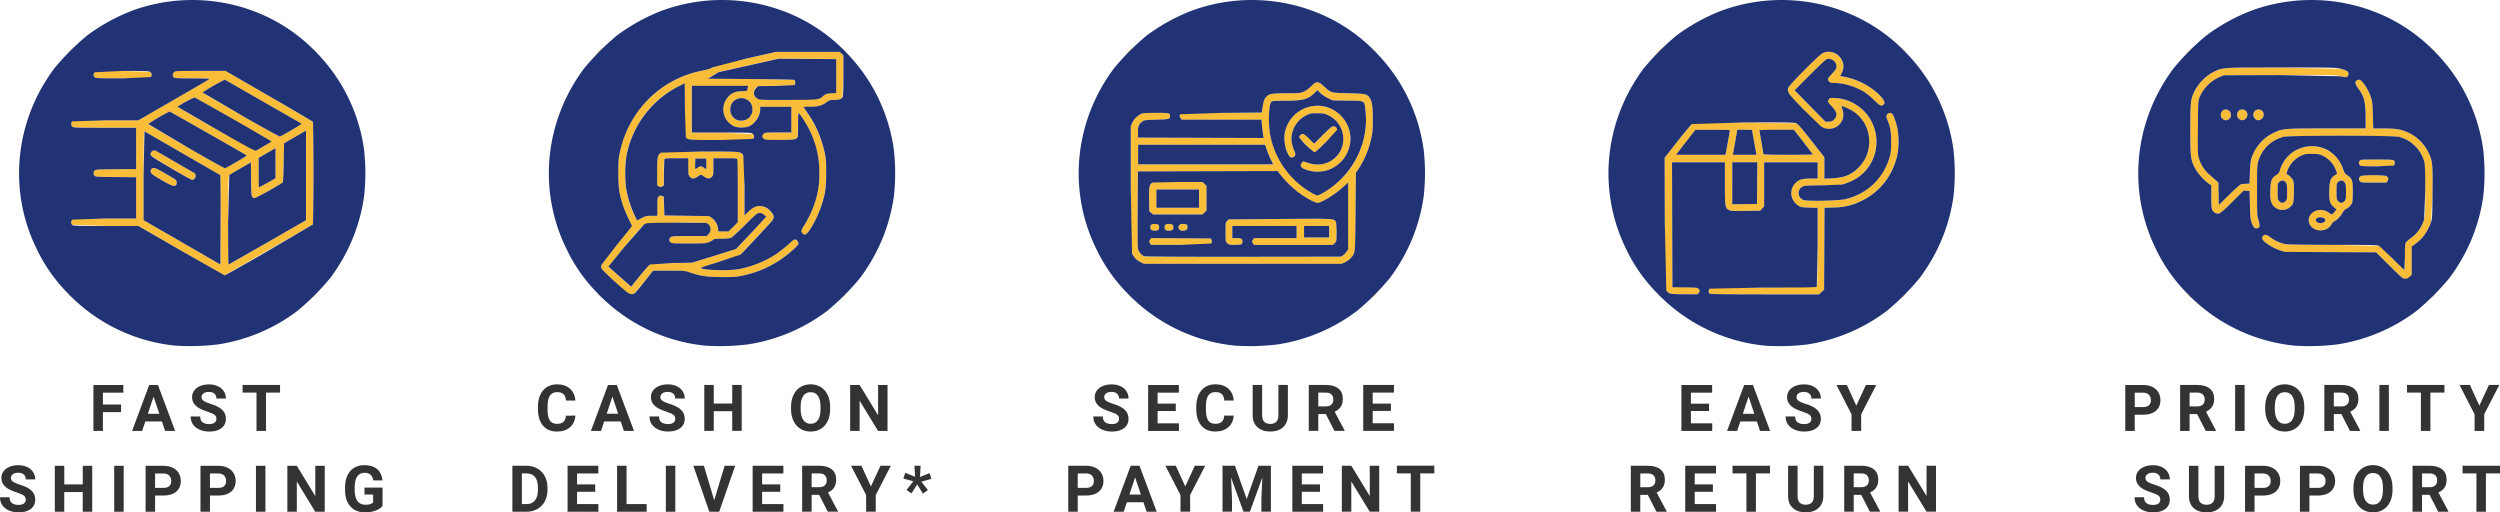
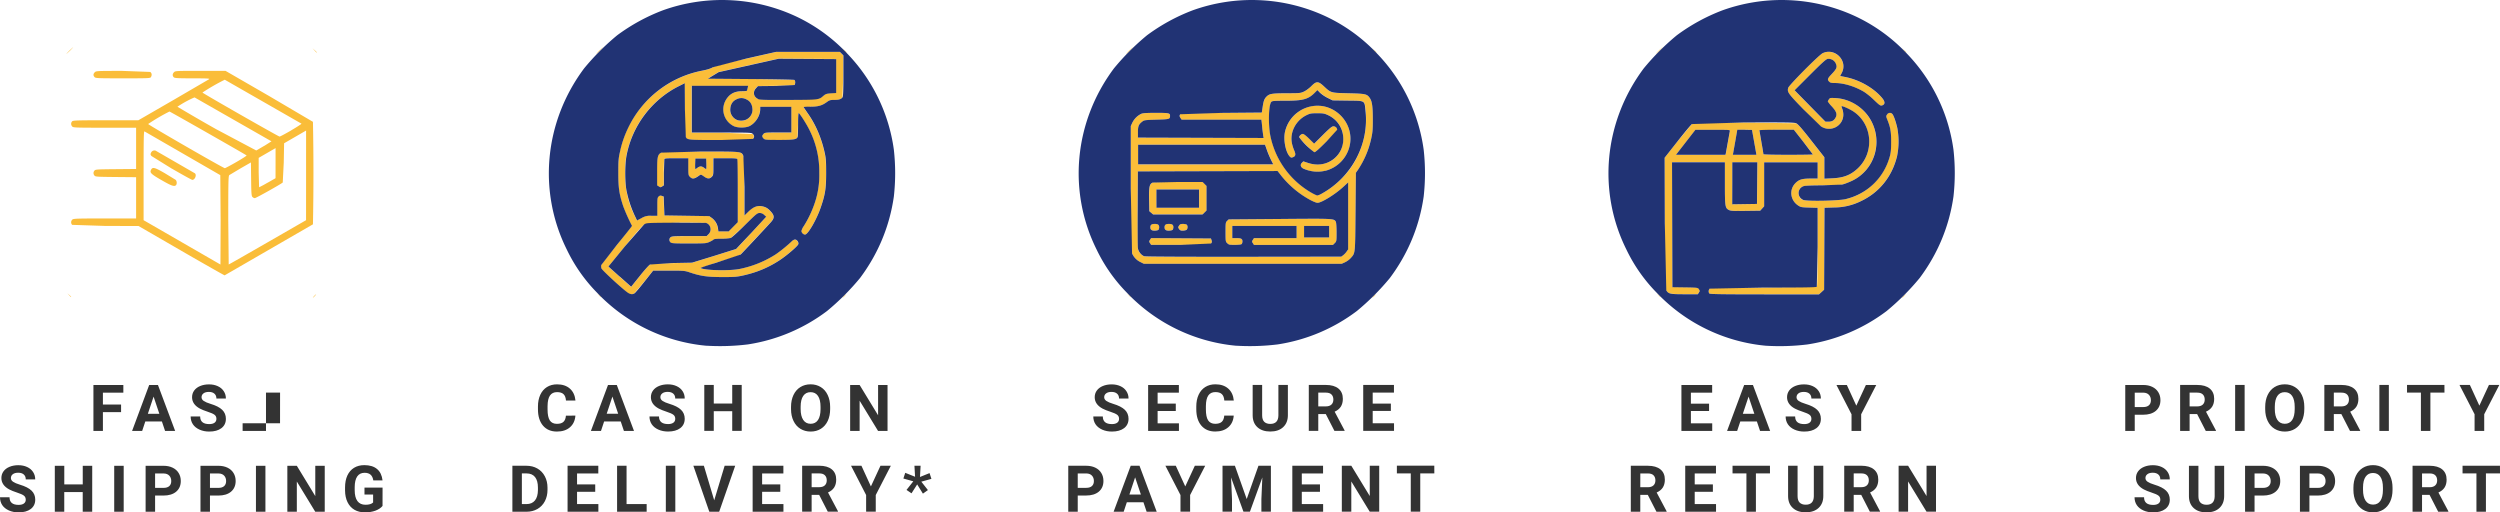
<svg xmlns="http://www.w3.org/2000/svg" width="300" height="61.485" viewBox="0 0 79.375 16.268">
  <path d="M9.975 9.398c.027-.029.056-.054.061-.054s-.012.024-.04.054-.056.054-.061.054.012-.024.04-.054zm-7.783-.027l-.052-.059.059.052c.055.049.069.066.052.066-.004 0-.031-.027-.059-.059zm3.559-1.413l-1.354-.783-1.036-.001-1.07-.035c-.045-.045-.043-.123.006-.167.035-.032.139-.036 1.032-.036h.992v-.655-.655l-.646-.006c-.611-.006-.648-.008-.677-.048-.039-.044-.039-.109 0-.153.029-.04.066-.042.677-.048l.646-.006v-.655-.655h-.996c-.938 0-.999-.003-1.032-.039-.045-.049-.045-.12-.002-.164.03-.03.157-.034 1.068-.034h1.034l1.103-.637 1.141-.665c.033-.024-.048-.029-.525-.029-.482-.001-.568-.006-.596-.035-.046-.046-.042-.108.009-.16.042-.042.072-.043.839-.043h.796l1.38.797 1.396.822a83.66 83.66 0 0 1 0 3.254L7.132 8.742c-.015-.001-.637-.354-1.382-.784zM6.993 5.56L4.588 4.172c-.025-.01-.029.214-.029 1.404v1.415l1.22.704 1.22.704.006-1.412-.011-1.428zm-1.853.166c-.338-.194-.387-.241-.349-.325.049-.107.109-.093.439.097l.344.21c.043.038.05.134.012.172-.052.052-.142.021-.446-.154zm.321-.368l-.653-.405c-.032-.042-.035-.061-.015-.098.012-.035.04-.062.076-.073s.074-.004.103.019l1.215.701c.065.052.003.21-.082.209-.017 0-.306-.159-.643-.354zm3.034 2.337l1.222-.704.001-1.423V4.145l-.349.202-.349.202-.011.612-.032.633c-.051.049-.85.497-.887.497-.022 0-.057-.017-.076-.039-.03-.033-.036-.113-.041-.567l-.006-.528-.325.186-.36.215c-.031.026-.035.17-.035 1.434l.014 1.405c.008 0 .564-.317 1.236-.704zm-.001-1.892l.254-.145.001-.478v-.478l-.268.155-.268.155v.467l.013.467a3.52 3.52 0 0 0 .268-.145zm-.985-.661c.185-.106.329-.199.32-.207-.033-.029-2.43-1.394-2.449-1.394a6.05 6.05 0 0 0-.676.396c.001.027 2.397 1.408 2.435 1.403.019-.003.185-.091.37-.198zm.891-.516l.219-.139-2.443-1.395a3.31 3.31 0 0 0-.543.297 55.91 55.91 0 0 0 1.23.713l1.273.676.263-.153zm.846-.488c.187-.109.334-.205.325-.212L7.136 2.531c-.244.121-.48.257-.708.407 0 .02 2.412 1.397 2.448 1.398.017.001.183-.088.371-.197zm-6.244-1.69c-.047-.052-.045-.102.008-.154.042-.042.072-.043.876-.043l.882.033c.052.036.061.095.026.161-.022.04-.054.042-.889.042-.812 0-.869-.003-.902-.039zm-.798-.842l.116-.107c.006 0-.037.049-.095.107l-.116.107c-.006 0 .037-.049.095-.107zm7.78-.005l-.063-.07.07.063c.065.059.08.077.063.077-.025-.021-.049-.044-.07-.07z" fill="#fabd39" />
-   <path d="M5.601 10.977A5.48 5.48 0 0 1 2.14 9.298a5.08 5.08 0 0 1-.965-1.374c-.924-1.856-.713-4.062.549-5.752a7.73 7.73 0 0 1 1.051-1.052A6.03 6.03 0 0 1 4.226.327a5.56 5.56 0 0 1 4.146.157c.641.288 1.219.7 1.701 1.211a5.46 5.46 0 0 1 1.486 3.06c.055.493.055.99 0 1.483-.134.942-.496 1.816-1.073 2.588a7.75 7.75 0 0 1-1.049 1.049 5.57 5.57 0 0 1-2.519 1.061 7.27 7.27 0 0 1-1.316.04zm2.94-3.031l1.396-.822a83.66 83.66 0 0 0 0-3.254c-.009-.014-.637-.384-1.396-.822l-1.38-.797h-.797c-.767 0-.798.001-.839.043-.052.052-.055.114-.009.16.029.029.114.034.596.035.476.001.557.005.525.029-.021.016-.534.315-1.141.665l-1.103.637H3.36l-1.068.034c-.044.044-.043.114.002.164.033.037.094.039 1.032.039h.996v.655.655l-.646.006c-.611.006-.648.008-.677.048-.039.044-.039.109 0 .153.029.04.066.042.677.048l.646.006v.655.655H3.33l-1.032.036c-.048.043-.051.122-.006.167.03.03.157.034 1.07.035h1.036l1.354.783 1.382.784c.015.001.649-.358 1.408-.796zm-2.763-.252l-1.22-.704V5.575l.029-1.404 2.405 1.388c.009.008.014.651.011 1.428l-.006 1.412zm-.192-1.815c.038-.038.031-.135-.012-.172-.02-.018-.176-.113-.344-.21-.33-.191-.391-.204-.439-.097-.038.084.012.131.349.325.304.175.394.206.446.154zm.588-.203c.045-.041.052-.143.012-.174l-1.215-.701c-.029-.023-.068-.03-.103-.019s-.064.038-.076.073c-.019.036-.017.056.015.098.042.055 1.242.758 1.296.759.017 0 .048-.015.07-.035zm1.071 1.317l.035-1.434c.019-.016.181-.113.36-.215l.325-.186.006.528c.005.453.011.533.041.567.019.021.054.039.076.039a9.42 9.42 0 0 0 .887-.497c.013-.012.026-.268.032-.633l.011-.612.349-.202.349-.202-.001 1.423-.001 1.423-1.222.704-1.236.704c-.008 0-.014-.632-.014-1.405zm.967-1.513v-.467l.268-.155.268-.155-.001.478v.478l-.254.145-.268.145c-.008 0-.013-.21-.013-.467zm-2.307-.831l-1.2-.712a6.08 6.08 0 0 1 .676-.396c.019 0 2.416 1.365 2.449 1.394.017.015-.636.398-.69.405-.019.003-.574-.308-1.234-.69zm.959-.547l-1.229-.712a3.31 3.31 0 0 1 .543-.297 110.55 110.55 0 0 1 2.443 1.395c.001.006-.098.069-.219.139l-.263.153c-.038.023-.185-.055-1.273-.676zm.773-.46l-1.208-.706c.228-.15.464-.285.708-.407l2.436 1.396c.019.017-.651.41-.696.41a37.06 37.06 0 0 1-1.239-.692zM4.794 2.446c.035-.066.026-.125-.026-.161-.042-.029-.162-.033-.882-.033l-.876.043c-.052.052-.055.102-.008.154.033.037.09.039.902.039l.889-.042z" fill="#213374" />
-   <path d="M77.26 9.398c.027-.029.056-.054.061-.054s-.012.024-.04.054-.056.054-.061.054.012-.024.04-.054zm-7.783-.027l-.052-.059.059.052c.055.049.069.066.052.066-.004 0-.031-.027-.059-.059zm6.388-.939l-.421-.418-1.451-.007L72.541 8l-.178-.059c-.214-.072-.499-.256-.529-.343-.016-.045-.012-.067.019-.101.059-.065.11-.054.251.052a1.17 1.17 0 0 0 .478.207c.059.011.727.02 1.501.02l1.453.031c.032.017.222.196.423.398l.382.367c.009 0 .017-.187.017-.414 0-.327.006-.424.031-.459a1.07 1.07 0 0 1 .167-.144c.201-.145.346-.354.412-.593.029-.098.035-.243.035-.914l-.029-.905a1.13 1.13 0 0 0-.799-.795c-.187-.049-3.484-.049-3.671-.001-.384.1-.678.378-.795.752-.045.145-.047.185-.047.947 0 .768.002.8.049.951.053.168.044.226-.038.252-.07.022-.124-.026-.175-.155-.043-.11-.05-.174-.061-.575l-.012-.451-.094-.007-.094-.007-.357.355c-.223.221-.38.36-.417.37-.086.021-.179-.026-.219-.108-.026-.056-.034-.148-.034-.427v-.356l-.093-.064a1.66 1.66 0 0 1-.419-.47c-.143-.268-.155-.371-.155-1.251s.008-.948.145-1.227a1.45 1.45 0 0 1 .586-.586c.302-.148.249-.144 2.162-.145l1.892.043c.195.05.258.097.237.18-.024.093-.08.106-.245.056-.143-.043-.182-.044-1.929-.038l-1.784.006-.14.059c-.272.115-.518.364-.627.634-.049.12-.05.142-.056.97l.037.99a1.13 1.13 0 0 0 .334.507l.202.175.078.068.007.359.007.359.326-.323c.185-.184.35-.329.38-.336s.102-.015.161-.018l.107-.006.013-.355c.01-.284.022-.379.059-.48a1.37 1.37 0 0 1 .67-.763c.307-.151.327-.153 1.715-.153h1.231v-.341c0-.492-.045-.677-.226-.916-.106-.141-.125-.231-.055-.268.024-.013.049-.02.076-.022.086 0 .29.302.369.547.051.155.058.217.067.587l.011.414h.336c.407.001.572.031.818.153.242.119.449.324.577.57.153.295.159.349.151 1.307l-.052.959c-.114.302-.261.508-.477.665l-.132.096v.448.448l-.063.063c-.047.047-.083.063-.143.063-.075 0-.105-.026-.501-.418zM73.53 7.293c-.217-.08-.298-.309-.169-.479s.396-.197.581-.057c.038.029.078.052.089.052s.051-.036.087-.079l.065-.079-.084-.072c-.128-.11-.157-.209-.148-.525.008-.309.04-.399.171-.485l.082-.054-.041-.108a.82.82 0 0 0-.442-.472c-.088-.04-.143-.049-.321-.049-.192 0-.23.006-.35.062a.87.87 0 0 0-.411.432c-.052.14-.054.161-.017.161.033 0 .149.118.184.187.038.074.032.66-.008.736-.055.106-.158.18-.277.198s-.239-.021-.324-.105c-.1-.1-.128-.23-.117-.534.011-.285.047-.377.182-.459a.23.23 0 0 0 .127-.174 1.07 1.07 0 0 1 1.009-.752 1.05 1.05 0 0 1 1 .749c.029.093.054.129.12.174.164.112.181.159.181.522 0 .239-.008.336-.031.381-.036.068-.141.164-.203.183-.023.007-.063.054-.088.104-.057.111-.18.241-.258.273-.032.013-.074.057-.093.097-.075.157-.315.24-.499.173zm.269-.249c.059-.059.024-.122-.077-.141-.146-.027-.254.07-.16.145.066.053.183.051.238-.004zm-1.235-.655c.05-.05.053-.066.053-.298 0-.215-.005-.252-.045-.302-.055-.07-.139-.074-.206-.01-.047.043-.05.063-.05.302s.003.258.053.308c.067.067.128.067.196 0zm1.87 0c.05-.05.053-.066.053-.298 0-.215-.005-.252-.045-.302-.055-.07-.139-.074-.206-.01-.047.043-.05.063-.05.302s.003.258.053.308c.067.067.128.067.196 0zm.494-.634c-.051-.056-.028-.146.044-.174a3.69 3.69 0 0 1 .784.001c.072.038.093.103.054.162l-.035.052h-.405c-.375 0-.407-.003-.443-.042zm.001-.508c-.039-.039-.043-.081-.012-.139.021-.04.05-.042.544-.042.557 0 .573.003.573.107s-.016.107-.562.107c-.435 0-.515-.005-.544-.034zm-4.362-1.472c-.114-.09-.046-.299.098-.299a.17.17 0 0 1 .168.172c0 .064-.013.093-.057.127a.21.21 0 0 1-.105.045.21.21 0 0 1-.105-.045zm.512-.008c-.109-.109-.035-.292.117-.29.162.002.221.214.085.309-.07.049-.141.043-.202-.019zm.516 0c-.109-.109-.035-.292.117-.29.16.002.222.199.094.3-.073.058-.147.054-.21-.01zM69.49 1.606l.116-.107c.006 0-.037.049-.095.107l-.116.107c-.006 0 .037-.049.095-.107zm7.78-.005l-.063-.07.07.063c.065.059.08.077.063.077-.025-.021-.049-.044-.07-.07z" fill="#fabd39" />
-   <path d="M72.886 10.977a5.48 5.48 0 0 1-3.461-1.679 5.08 5.08 0 0 1-.965-1.374c-.924-1.856-.713-4.062.549-5.752a7.73 7.73 0 0 1 1.051-1.052A6.03 6.03 0 0 1 71.51.327a5.56 5.56 0 0 1 4.146.157c.641.288 1.219.7 1.701 1.211a5.46 5.46 0 0 1 1.486 3.06c.055.493.055.99 0 1.483-.134.942-.496 1.816-1.073 2.588a7.75 7.75 0 0 1-1.049 1.049 5.57 5.57 0 0 1-2.519 1.061 7.27 7.27 0 0 1-1.316.04zm3.623-2.19l.063-.063v-.448-.448l.132-.096c.215-.157.364-.363.477-.665.042-.111.045-.171.052-.959.009-.958.003-1.011-.151-1.307-.127-.245-.335-.451-.577-.57-.247-.121-.412-.152-.818-.153h-.336l-.011-.414c-.01-.371-.017-.432-.067-.587-.079-.245-.283-.547-.369-.547-.027.002-.052.01-.076.022-.07.037-.051.127.055.268.18.239.226.424.226.916v.341h-1.23c-1.387.001-1.407.002-1.715.153s-.548.428-.67.763c-.036.101-.048.196-.059.48l-.013.355-.107.006a1.26 1.26 0 0 0-.161.018c-.031.007-.194.152-.38.336l-.326.323-.007-.359-.007-.359-.078-.068-.202-.175a1.13 1.13 0 0 1-.334-.507c-.041-.134-.043-.192-.037-.99.006-.829.008-.85.056-.97a1.22 1.22 0 0 1 .627-.634l.14-.059 1.784-.006 1.929.038c.164.05.221.037.245-.056.02-.082-.042-.13-.237-.18-.164-.042-.233-.043-1.892-.043-1.913.001-1.86-.003-2.162.145a1.45 1.45 0 0 0-.586.586c-.137.279-.144.346-.145 1.227s.012.983.155 1.251a1.66 1.66 0 0 0 .419.47l.093.064v.356c0 .279.007.371.034.427.039.083.133.129.219.108.037-.009.194-.148.417-.37l.357-.355.094.007.094.007.012.451c.011.401.017.465.061.575.051.13.105.178.175.155.082-.026.09-.084.038-.252-.047-.151-.049-.183-.049-.951 0-.761.002-.802.047-.947.118-.374.412-.652.795-.752.186-.049 3.484-.048 3.671.001a1.13 1.13 0 0 1 .799.795c.021.081.029.309.029.905l-.035.914c-.066.239-.211.448-.412.593a1.07 1.07 0 0 0-.167.144c-.024.035-.031.132-.031.459l-.017.414c-.009 0-.181-.165-.382-.367l-.423-.398c-.049-.026-.284-.031-1.453-.031-.774 0-1.442-.009-1.501-.02a1.17 1.17 0 0 1-.478-.207c-.141-.105-.192-.116-.251-.052-.031.035-.035.056-.019.101.03.086.316.271.529.343l.178.059 1.451.007 1.451.007.421.418c.396.393.426.418.501.418.06 0 .096-.016.143-.063zm-2.599-1.539a.39.39 0 0 0 .118-.128c.019-.04.061-.084.093-.097.078-.033.2-.162.258-.273.026-.05.065-.097.088-.104.063-.02.167-.115.203-.183.024-.045.031-.142.031-.381 0-.362-.017-.41-.181-.522-.066-.045-.091-.081-.12-.174a1.09 1.09 0 0 0-.518-.632 1.06 1.06 0 0 0-1.491.635.23.23 0 0 1-.127.174c-.136.082-.171.173-.182.459-.012.304.017.434.117.534.085.084.205.124.324.105s.221-.092.277-.198c.039-.076.045-.663.008-.736-.035-.068-.152-.187-.184-.187-.038 0-.036-.021.017-.161a.87.87 0 0 1 .411-.432c.121-.056.158-.063.35-.062.178 0 .233.008.321.049a.82.82 0 0 1 .442.472l.041.108-.082.054c-.131.087-.162.176-.171.485-.008.316.019.415.148.525l.084.072-.065.079c-.036.043-.075.079-.087.079a.27.27 0 0 1-.089-.052c-.185-.14-.452-.113-.581.057s-.048.4.169.479c.127.042.266.026.38-.044zm-.349-.201c-.058-.047-.046-.1.031-.135.07-.032.2-.006.228.046.054.102-.155.174-.26.089zm-1.193-.658c-.05-.05-.053-.066-.053-.308s.003-.258.05-.302c.068-.064.152-.06.206.01.039.05.045.086.045.302 0 .232-.003.248-.053.298-.067.067-.128.067-.196 0zm1.87 0c-.05-.05-.053-.066-.053-.308s.003-.258.05-.302c.068-.064.152-.06.206.01.039.05.045.086.045.302 0 .232-.003.248-.053.298-.067.067-.128.067-.196 0zm1.571-.644c.039-.059.017-.124-.054-.162a3.69 3.69 0 0 0-.784-.001c-.074.027-.095.117-.044.174.035.039.068.042.443.042h.405zm.199-.49c.014-.014.026-.051.026-.082 0-.105-.015-.107-.573-.107-.494 0-.523.002-.544.042-.031.058-.027.1.012.139.029.029.109.034.544.034l.536-.026zm-5.232-1.48c.043-.035.057-.063.057-.127a.17.17 0 0 0-.168-.172c-.144 0-.212.209-.098.299a.21.21 0 0 0 .105.045.21.21 0 0 0 .105-.045zm.504.01c.136-.095.077-.307-.085-.309-.152-.002-.226.182-.117.29.061.061.132.067.202.019zm.525-.008c.128-.101.066-.299-.094-.3-.152-.002-.226.182-.117.29.064.064.138.067.21.01z" fill="#213374" />
  <path d="M60.396 9.445c.021-.025.044-.049.07-.07l.07-.063-.063.07c-.059.065-.077.08-.077.063zm-7.74-.074l-.052-.059.059.052c.055.049.069.066.052.066-.004 0-.031-.027-.059-.059zM53 9.313c-.031-.017-.074-.058-.097-.091-.039-.058-.041-.14-.047-2.136l-.006-2.076.403-.512.464-.557c.06-.044.081-.045 1.649-.051l1.661.025c.055.023.174.159.484.554l.411.524v.341.341l.253-.012c.36-.017.58-.102.805-.313.54-.504.473-1.401-.134-1.807-.12-.08-.36-.187-.378-.168-.004.004.006.043.024.086.021.058.031.119.032.181-.002.364-.407.575-.712.371-.051-.035-.304-.28-.561-.546-.484-.5-.512-.54-.479-.673.02-.083.982-1.05 1.097-1.104.393-.183.807.247.605.628l-.051.096.185.038c.441.091.896.354 1.152.667.091.111.093.194.006.226-.063.024-.082.012-.286-.185-.096-.092-.228-.2-.294-.239-.295-.176-.644-.283-.928-.283-.112 0-.15-.009-.183-.043-.065-.065-.054-.099.072-.233.174-.184.191-.231.13-.359a.25.25 0 0 0-.253-.13c-.052.01-.18.125-.558.504l-.49.491.49.499.49.499.097-.001c.112-.001.179-.04.227-.134.054-.104.024-.189-.121-.35-.07-.078-.128-.149-.128-.158s.016-.039.035-.067c.034-.048.045-.05.221-.04a1.34 1.34 0 0 1 .873.394c.681.667.497 1.821-.357 2.23a1.81 1.81 0 0 1-.32.121c-.065.013-.341.024-.634.025-.557.001-.634.013-.704.107a.26.26 0 0 0-.006.268c.072.111.138.12.74.109.586-.011.729-.03.996-.135.529-.207.956-.684 1.117-1.247.04-.141.049-.224.049-.482.001-.325-.022-.459-.12-.704-.042-.106-.043-.116-.01-.167.042-.063.12-.071.168-.016s.111.24.158.446c.056.248.052.65-.009.899-.158.644-.563 1.146-1.146 1.422-.268.132-.563.201-.862.201l-.295.01-.006 1.3-.006 1.3-.081.074-.081.074h-1.725c-1.314 0-1.732-.006-1.752-.026-.036-.036-.032-.115.008-.155.03-.03.214-.034 1.704-.034l1.697-.026c.019-.019.026-.33.026-1.266v-1.24l-.265-.008c-.247-.007-.271-.012-.355-.067-.252-.167-.291-.504-.083-.712.114-.114.211-.143.485-.143h.218v-.258-.258h-.848-.849v.698.698l-.063.07-.063.07-.463.006c-.393.006-.473.001-.53-.028-.121-.063-.128-.109-.128-.848v-.671h-.839-.839l.006 1.983.006 1.983.403.006c.402.006.403.006.438.059s.032.058-.001.107l-.035.054h-.424c-.324-.001-.437-.008-.48-.031zm2.792-3.498l.006-.661h-.398H55v.667.667l.393-.006.393-.006zm-.995-.947l.065-.36.063-.349c.008-.035-.029-.038-.543-.036h-.552l-.268.345-.308.397-.04.052h.786.786zm.9-.344l-.071-.398a2.54 2.54 0 0 0-.234-.005h-.233l-.059.338-.071.398-.012.06h.375.375zm1.862.38a9.1 9.1 0 0 0-.302-.398l-.302-.385h-.547l-.547.016c0 .009.029.18.065.381l.064.382c0 .009.353.017.784.017l.784-.012zm-4.89-3.299l.116-.107c.006 0-.037.049-.095.107l-.116.107c-.006 0 .037-.049.095-.107zm7.78-.005l-.063-.07.07.063c.065.059.08.077.063.077-.025-.021-.049-.044-.07-.07z" fill="#f9bd39" />
  <path d="M56.065 10.977a5.48 5.48 0 0 1-3.461-1.679 5.08 5.08 0 0 1-.965-1.374c-.924-1.856-.713-4.062.549-5.752a7.73 7.73 0 0 1 1.051-1.052 6.03 6.03 0 0 1 1.451-.793 5.56 5.56 0 0 1 4.146.157c.641.288 1.219.7 1.701 1.211a5.46 5.46 0 0 1 1.486 3.06c.055.493.055.99 0 1.483-.134.942-.496 1.816-1.073 2.588A7.75 7.75 0 0 1 59.9 9.876a5.57 5.57 0 0 1-2.519 1.061 7.27 7.27 0 0 1-1.316.04zm-2.126-1.686c.033-.05.033-.058.001-.107s-.036-.053-.438-.059l-.403-.006-.006-1.983-.006-1.983h.839.839v.667c0 .738.007.785.128.848.058.029.137.034.53.028l.463-.006.063-.07.063-.07v-.699-.698h.849.849v.258.258h-.218c-.274 0-.37.029-.485.143-.208.208-.168.545.083.712.084.055.107.06.355.067l.265.008v1.24l-.026 1.266c-.02.02-.426.026-1.697.026l-1.704.034c-.04.04-.044.119-.008.155.02.02.438.026 1.752.026h1.727l.081-.074.081-.074.006-1.3.006-1.3.295-.01c.299 0 .594-.068.862-.201.583-.275.988-.778 1.146-1.422a2.34 2.34 0 0 0 .009-.899c-.047-.206-.113-.394-.158-.446s-.127-.047-.168.016c-.033.051-.033.061.01.167.098.245.121.378.12.704-.001.258-.009.341-.049.482-.192.673-.722 1.176-1.406 1.335-.226.052-1.223.071-1.334.024-.203-.085-.198-.366.008-.437.047-.016.256-.026.589-.026l.634-.025c.065-.013.209-.068.32-.121.724-.347.99-1.248.577-1.95-.228-.387-.65-.648-1.094-.674-.176-.01-.187-.008-.221.04-.019.028-.035.058-.035.067a1.05 1.05 0 0 0 .128.158c.145.16.175.245.121.35-.049.093-.115.133-.227.134h-.097l-.49-.499-.49-.499.49-.491c.378-.378.506-.494.558-.504a.25.25 0 0 1 .253.13c.061.128.044.175-.13.359-.126.134-.137.168-.072.233.035.035.072.043.183.043.283 0 .634.107.928.283a2.18 2.18 0 0 1 .294.239c.205.197.224.209.286.185.087-.033.085-.116-.006-.226-.256-.313-.711-.576-1.152-.667l-.185-.038.051-.096c.203-.382-.212-.812-.605-.628-.116.054-1.077 1.022-1.097 1.104-.033.134-.004.174.479.673l.561.546c.306.204.71-.007.712-.371-.001-.062-.011-.123-.032-.181-.018-.043-.029-.082-.024-.086.019-.019.258.088.378.168.607.405.674 1.302.134 1.807-.225.21-.445.296-.805.313l-.253.012v-.341-.341l-.411-.524c-.309-.394-.429-.531-.484-.554-.061-.026-.33-.029-1.661-.025l-1.649.051c-.033.024-.242.275-.464.557l-.403.512.006 2.076.047 2.136c.076.113.116.121.577.122h.424zM55 5.82v-.667h.398.398l-.006.661-.006.661-.393.006-.393.006zm-1.748-.956l.308-.397.268-.345.552-.001c.515-.001.551.002.543.036l-.063.349-.065.36-.011.049h-.786-.786zm1.777-.008l.071-.398.059-.338h.233l.234.005.071.398.07.393h-.375-.375zm.961.043a14.29 14.29 0 0 0-.064-.382l-.065-.381c0-.009.245-.016.547-.016h.547l.302.385.302.398c0 .006-.353.012-.784.012s-.784-.008-.784-.017z" fill="#213374" />
  <path d="M26.796 9.398c.027-.029.056-.054.061-.054s-.012.024-.04.054-.056.054-.061.054.012-.024.04-.054zm-7.783-.027l-.052-.059.059.052c.055.049.069.066.052.066-.004 0-.031-.027-.059-.059zm.869-.11c-.254-.203-.772-.686-.79-.736a.21.21 0 0 1-.006-.107c.008-.028.231-.317.498-.642l.478-.602c-.106-.204-.199-.413-.281-.628-.125-.38-.154-.574-.154-1.049s.029-.669.154-1.049c.37-1.122 1.341-1.973 2.512-2.202.161-.031.268-.065.336-.107.081-.049.279-.101 1.057-.275l.957-.215h1.009 1.009l.057.057.057.057-.001.648-.027.681c-.047.061-.118.084-.264.084-.129 0-.153.007-.243.073-.148.109-.272.142-.52.142l-.214.01.128.188c.253.352.437.776.542 1.246.043.193.05.281.05.663 0 .495-.03.685-.175 1.103-.129.373-.392.83-.488.849-.051.01-.121-.056-.121-.113a.45.45 0 0 1 .075-.157 3.4 3.4 0 0 0 .343-.72 2.71 2.71 0 0 0 .148-.963 2.93 2.93 0 0 0-.315-1.373c-.092-.185-.294-.503-.336-.529-.015-.009-.022.11-.022.352l-.013.4c-.032.084-.116.098-.587.098-.424 0-.455-.003-.495-.043-.024-.024-.043-.058-.043-.075s.019-.052.043-.075c.04-.04.072-.043.462-.043h.419v-.408-.408h-.494-.494v.072c0 .208-.141.436-.332.538-.123.066-.394.066-.518 0a.59.59 0 0 1-.245-.818c.111-.195.274-.285.513-.285.082 0 .154-.007.159-.016s.016-.047.024-.086l.015-.07h-.895-.894v.742.742h.945l.989.043c.054.054.055.111.004.158-.035.032-.137.036-1.02.036-1.024 0-1.062-.003-1.11-.094-.016-.031-.026-.316-.029-.878l-.004-.835-.189.095c-.733.37-1.29 1.015-1.55 1.794a2.71 2.71 0 0 0-.15.967 2.94 2.94 0 0 0 .29 1.325l.084.176.141-.074a.51.51 0 0 1 .322-.074h.181v-.287c0-.261.004-.29.043-.326.035-.031.056-.035.102-.019l.058.02.011.3.011.3.711.011.711.011.077.053a.5.5 0 0 1 .201.327l.013.104h.164.164l.144-.146.144-.146v-.981l-.013-1.015c-.012-.029-.066-.034-.387-.034h-.374v.27c0 .258-.003.272-.053.322-.07.07-.137.066-.249-.015-.075-.054-.1-.063-.127-.043-.174.127-.234.138-.315.058-.051-.051-.053-.065-.053-.322v-.27h-.373c-.321 0-.376.005-.387.034a4.19 4.19 0 0 0-.013.43v.396l-.054.035c-.05.033-.058.033-.107 0l-.054-.035v-.432c0-.476.013-.538.127-.605.056-.033.169-.036 1.258-.036 1.322 0 1.286-.004 1.352.137.031.065.035.186.035.984v.91l.113-.11c.183-.178.318-.223.503-.168.081.024.135.06.208.139.135.144.137.221.007.362l-.953 1.018c-.048.042-.137.072-.798.267l-.473.162c.134.074.882.093 1.22.032a3.34 3.34 0 0 0 1.168-.469 4.43 4.43 0 0 0 .507-.413c.029-.031.074-.056.102-.056.061 0 .124.089.105.149s-.354.351-.581.501c-.361.24-.727.393-1.175.493-.194.043-.279.05-.663.049-.476-.001-.685-.031-1.035-.15-.15-.051-.182-.054-.657-.054h-.498l-.271.343-.318.376c-.077.054-.154.04-.266-.051zm.424-.488c.146-.184.295-.351.331-.371.055-.03.164-.038.699-.047l.634-.012.688-.211.712-.224c.013-.008.234-.241.49-.519l.467-.505-.066-.059a.2.2 0 0 0-.145-.059c-.074 0-.105.026-.467.385l-.449.408a1.36 1.36 0 0 1-.294.023c-.147 0-.239.009-.249.024s-.064.047-.125.075c-.107.05-.126.051-.657.052-.478 0-.551-.004-.586-.035-.054-.049-.049-.127.008-.167.04-.028.134-.033.593-.033h.545l.063-.063c.114-.114.062-.318-.091-.356a20 20 0 0 0-.964-.006l-.994.056c-.048.03-.292.308-.607.693l-.526.643.359.322.362.323a17.03 17.03 0 0 0 .268-.334zm1.84-3.448c.03-.023.065-.038.102-.043.037.005.073.019.102.043s.061.043.068.043.011-.075.008-.167l-.006-.167h-.172-.172l-.006.167c-.003.091 0 .167.008.167s.038-.019.068-.043zm1.585-1.548c.23-.143.206-.513-.041-.625-.095-.05-.21-.05-.305 0-.12.054-.186.153-.198.293a.35.35 0 0 0 .543.332zm2.282-.65a1.07 1.07 0 0 0 .138-.097c.06-.051.096-.061.233-.07l.162-.011v-.538-.538l-.914-.006-.914-.006-.952.213-.952.213-.171.104-.171.104 1.36.011 1.387.028c.035.023.035.132-.001.162-.018.015-.231.026-.593.029l-.565.006-.063.07c-.072.081-.082.182-.027.26.075.107.102.11 1.072.104l.97-.042zm-6.989-1.521l.116-.107c.006 0-.037.049-.095.107l-.116.107c-.006 0 .037-.049.095-.107zm7.78-.005l-.063-.07.07.063c.065.059.08.077.063.077-.025-.021-.049-.044-.07-.07z" fill="#fabd39" />
  <path d="M22.422 10.977a5.48 5.48 0 0 1-3.461-1.679 5.08 5.08 0 0 1-.965-1.374c-.924-1.856-.713-4.062.549-5.752a7.73 7.73 0 0 1 1.051-1.052 6.03 6.03 0 0 1 1.451-.793 5.56 5.56 0 0 1 4.146.157c.641.288 1.219.7 1.701 1.211a5.46 5.46 0 0 1 1.486 3.06c.055.493.055.99 0 1.483-.134.942-.496 1.816-1.073 2.588a7.75 7.75 0 0 1-1.049 1.049 5.57 5.57 0 0 1-2.519 1.061 7.27 7.27 0 0 1-1.316.04zm-2.274-1.665c.026-.018.169-.187.318-.376l.271-.343h.498c.474 0 .506.003.657.054.35.119.559.149 1.035.15.384.001.469-.006.663-.049.448-.1.813-.254 1.175-.493.226-.15.561-.439.581-.501s-.043-.149-.105-.149c-.027 0-.073.025-.102.056a4.43 4.43 0 0 1-.507.413 3.34 3.34 0 0 1-1.168.469c-.338.061-1.086.042-1.22-.032-.015-.008.198-.081.473-.162l.798-.267c.035-.031.692-.733.953-1.018.129-.142.128-.217-.007-.362-.074-.079-.128-.115-.208-.139-.185-.055-.32-.01-.503.168l-.113.11v-.91l-.036-.983c-.066-.141-.03-.137-1.352-.137l-1.258.036c-.114.068-.127.13-.127.605v.432l.054.035c.05.033.058.033.107 0l.054-.035v-.396l.013-.43c.012-.029.066-.034.387-.034h.374v.27c0 .258.003.272.053.322.081.081.14.07.315-.058.027-.02.052-.012.127.043.112.081.178.085.249.015.051-.051.053-.065.053-.322v-.27h.374c.321 0 .376.005.387.034.007.019.013.476.013 1.015v.981l-.144.146-.144.146h-.164-.164l-.013-.104a.5.5 0 0 0-.201-.327l-.077-.053-.711-.011-.711-.011-.011-.3-.011-.3-.058-.02c-.046-.016-.068-.012-.102.019-.04.036-.043.065-.043.326v.287h-.181a.51.51 0 0 0-.322.074l-.141.074-.084-.176a3.5 3.5 0 0 1-.254-.794c-.049-.27-.049-.796.001-1.069.174-.954.798-1.79 1.663-2.224l.189-.095.005.832.029.878c.047.091.086.094 1.11.094l1.02-.036c.051-.047.05-.104-.004-.158-.042-.042-.072-.043-.989-.043h-.947v-.742-.742h.894.894l-.015.07c-.008.038-.019.077-.024.086s-.077.016-.159.016c-.239 0-.402.091-.513.285a.59.59 0 0 0 .245.818c.123.066.394.066.518 0 .191-.102.332-.33.332-.538v-.072h.494.494v.408.408h-.419c-.391 0-.422.003-.462.043-.024.024-.043.058-.043.075s.019.052.043.075c.04.04.072.043.495.043.471 0 .556-.014.587-.098.007-.019.013-.199.013-.4 0-.242.008-.361.022-.352.042.026.245.344.336.529a2.93 2.93 0 0 1 .315 1.373 2.71 2.71 0 0 1-.148.963 3.4 3.4 0 0 1-.343.72.45.45 0 0 0-.075.157c0 .057.07.123.121.113.096-.019.359-.476.488-.849.145-.419.175-.609.175-1.103 0-.382-.006-.47-.05-.663-.105-.47-.29-.894-.542-1.246l-.128-.188a1.24 1.24 0 0 1 .214-.01c.248 0 .371-.034.52-.142.089-.066.114-.073.243-.073.146 0 .217-.022.264-.084.019-.025.026-.206.027-.681v-.648l-.057-.057-.057-.057h-1.009-1.009l-.957.215-1.057.275c-.068.042-.175.075-.336.107a3.3 3.3 0 0 0-2.354 1.822 3.31 3.31 0 0 0-.261.767c-.043.192-.05.281-.05.662 0 .475.029.669.154 1.049.081.215.175.424.281.628.004.006-.211.277-.478.602l-.498.642a.21.21 0 0 0 .006.107c.018.051.536.534.79.736.113.09.189.104.266.051zm-.472-.528l-.359-.322.526-.643.607-.693c.081-.05.081-.05.994-.056l.964.006c.153.038.206.242.091.356l-.063.063h-.545c-.458 0-.552.005-.593.033-.058.04-.062.119-.008.167.035.031.107.036.586.035.531 0 .55-.002.657-.052.061-.028.117-.062.125-.075s.101-.024.249-.024a1.36 1.36 0 0 0 .294-.023c.033-.013.235-.196.449-.408.362-.359.394-.385.467-.385a.2.2 0 0 1 .145.059l.066.059-.467.505-.49.519-.712.224-.688.211-.634.012-.699.047c-.036.02-.185.187-.331.371l-.268.334-.362-.323zm2.395-3.583l.006-.167h.172.172l.006.167c.003.091 0 .167-.008.167s-.038-.019-.068-.043-.065-.038-.102-.043c-.037.005-.073.019-.102.043s-.061.043-.068.043-.011-.075-.008-.167zm1.369-1.379a.35.35 0 0 1-.252-.377c.012-.141.079-.24.198-.293.095-.05.21-.05.305 0 .12.054.186.153.198.293.011.092-.016.184-.074.256s-.142.118-.234.127a.41.41 0 0 1-.141-.007zm.634-.677c-.147-.065-.181-.221-.074-.34l.063-.07.565-.006.593-.029c.036-.029.036-.139.001-.162-.015-.01-.639-.022-1.387-.028l-1.36-.011.171-.104.171-.104.952-.213.952-.213.914.006.914.006v.538.538l-.162.011c-.138.009-.173.02-.233.07-.164.139-.12.133-1.109.139-.731.004-.915-.001-.97-.025z" fill="#213374" />
  <path d="M43.618 9.398c.027-.029.056-.054.061-.054s-.012.024-.04.054-.056.054-.061.054.012-.024.04-.054zm-7.783-.027l-.052-.059.059.052c.055.049.069.066.052.066-.004 0-.031-.027-.059-.059zm.372-1.05c-.119-.057-.214-.156-.265-.278-.037-.081-.039-.196-.04-2.064V4.003l.05-.107c.061-.123.162-.223.286-.282.051-.022.179-.029.465-.029.412 0 .446.007.446.096-.001.103-.018.108-.427.12-.347.01-.393.015-.446.055-.122.091-.146.146-.147.338v.177l1.996.006 1.996.006-.014-.07-.025-.199-.022-.221-.011-.091h-1.266-1.266l-.033-.048c-.038-.055-.041-.079-.012-.124.018-.028.194-.034 1.305-.043l1.285-.011.026-.171c.031-.207.056-.269.134-.345.087-.083.175-.097.646-.097.4-.001.424-.003.534-.054.063-.029.167-.107.232-.172.164-.165.219-.164.404.009.223.208.209.204.776.217.541.012.586.022.675.148.075.105.098.267.098.68 0 .327-.008.422-.051.612-.081.361-.235.724-.419.989l-.068.097-.011 1.236c-.012 1.365-.006 1.304-.153 1.472-.04.045-.121.105-.18.132l-.107.05h-3.141-3.139zm6.437-.215c.042-.034.078-.073.109-.116l.049-.071V6.856 5.793l-.15.138c-.261.242-.696.511-.825.511-.031 0-.131-.04-.223-.088a3.03 3.03 0 0 1-.93-.777l-.113-.145-2.218.006-2.218.006-.006 1.172.007 1.264c.016.111.114.232.211.261.04.012 1.33.019 3.156.016l3.088-.004zm-6.132-.385c-.033-.05-.033-.058 0-.107l.035-.054.95.006.95.006.02.058c.016.046.012.068-.019.102-.038.043-.062.043-.97.043h-.931zm2.452.001c-.051-.051-.053-.063-.053-.355 0-.287.003-.306.049-.352l.049-.049 1.619-.013c1.732-.015 1.729-.015 1.785.089.013.025.023.166.023.332 0 .283-.001.29-.057.345l-.057.057h-1.254-1.254l-.035-.054c-.033-.05-.033-.058 0-.107l.035-.054h.676.676v-.194-.194h-1.02-1.021v.194.194h.136c.149 0 .187.022.187.107 0 .091-.036.107-.242.107-.173 0-.195-.004-.243-.053zm3.236-.366v-.183h-.398-.398v.183.183h.398.398zm-5.649-.058c-.033-.05-.033-.114 0-.164.014-.014.065-.026.114-.026.102 0 .14.029.14.107s-.038.107-.14.107c-.049 0-.1-.012-.114-.026zm.451 0c-.014-.014-.026-.051-.026-.082 0-.079.038-.107.14-.107s.14.029.14.107-.038.107-.14.107c-.049 0-.1-.012-.114-.026zm.434-.028c-.033-.05-.033-.058 0-.107.029-.043.053-.054.127-.054.107 0 .144.028.144.111 0 .07-.051.104-.159.104-.058 0-.085-.013-.111-.054zm-.883-.514l-.06-.052-.007-.364c-.008-.407.012-.504.115-.543.033-.013.366-.021.82-.021h.763l.063.063.063.063v.39.39l-.063.063-.063.063h-.786-.785zm1.52-.453v-.29h-.678-.677v.29.29h.677.677zm3.91-.164a2.88 2.88 0 0 0 .861-.751 2.7 2.7 0 0 0 .517-1.858c-.038-.354.006-.328-.564-.337l-.48-.007-.16-.079a1.08 1.08 0 0 1-.242-.164l-.082-.085-.093.093c-.201.201-.373.246-.926.246-.364 0-.415.004-.446.038-.086.095-.102.728-.026 1.091a2.71 2.71 0 0 0 1.333 1.81c.071.038.143.07.159.07.053-.015.104-.038.15-.067zm-.407-.716c-.184-.052-.256-.092-.271-.152-.011-.042-.003-.069.031-.102l.045-.045.154.051c.587.192 1.14-.21 1.112-.81-.011-.304-.193-.576-.469-.703-.127-.061-.159-.066-.355-.066s-.228.006-.344.063c-.331.162-.525.529-.462.874.016.083.041.163.074.241.058.127.047.187-.042.219-.051.019-.066.013-.109-.036-.126-.146-.196-.531-.14-.772.125-.541.642-.899 1.178-.818.577.088.982.638.886 1.204-.087.515-.534.891-1.053.883a1.12 1.12 0 0 1-.237-.029zm-.102-.813c-.121-.121-.22-.236-.22-.254 0-.045.068-.105.12-.105.022 0 .111.07.198.155l.157.155.277-.276c.222-.222.289-.276.337-.276.061 0 .117.052.117.11 0 .051-.668.712-.72.712-.027 0-.127-.084-.264-.221zm-1.113.47c-.038-.075-.097-.216-.131-.311l-.061-.174h-2.016-2.015v.312.312h2.146 2.145zm-4.514-3.473l.116-.107c.006 0-.037.049-.095.107l-.116.107c-.006 0 .037-.049.095-.107zm7.78-.005l-.063-.07.07.063c.065.059.08.077.063.077-.025-.021-.049-.044-.07-.07z" fill="#fbbe39" />
  <path d="M39.244 10.977a5.48 5.48 0 0 1-3.461-1.679 5.08 5.08 0 0 1-.965-1.374c-.924-1.856-.713-4.062.549-5.752a7.73 7.73 0 0 1 1.051-1.052 6.03 6.03 0 0 1 1.451-.793 5.56 5.56 0 0 1 4.146.157c.641.288 1.219.7 1.701 1.211a5.46 5.46 0 0 1 1.486 3.06c.055.493.055.99 0 1.483-.134.942-.496 1.816-1.073 2.588a7.75 7.75 0 0 1-1.049 1.049 5.57 5.57 0 0 1-2.519 1.061 7.27 7.27 0 0 1-1.316.04zm3.461-2.65a.65.65 0 0 0 .18-.132c.148-.168.141-.107.153-1.472l.011-1.236.068-.097a2.9 2.9 0 0 0 .419-.989c.043-.191.051-.285.051-.612 0-.413-.024-.575-.098-.68-.089-.125-.134-.135-.675-.148-.566-.013-.552-.009-.776-.217-.185-.173-.24-.173-.404-.009-.065.065-.169.143-.232.172-.109.051-.134.053-.534.054-.471.001-.559.014-.646.097-.079.075-.103.137-.134.345l-.026.171-1.285.011-1.305.043c-.029.045-.026.069.012.124l.033.048h1.266 1.266l.011.091.022.221.025.199.014.07-1.996-.006-1.996-.006v-.177c.001-.191.025-.246.147-.338.053-.04.098-.045.446-.055.409-.012.426-.016.427-.12.001-.088-.033-.096-.446-.096-.286 0-.414.008-.465.029-.124.059-.225.159-.286.282l-.05.107v1.977l.04 2.064c.052.122.146.221.265.278l.111.056h3.14 3.139zm-6.366-.188c-.097-.028-.196-.15-.211-.261-.007-.051-.01-.619-.007-1.264l.006-1.172 2.218-.006 2.218-.006.113.145a3.03 3.03 0 0 0 .93.777c.092.049.192.088.223.088.129 0 .564-.269.825-.511l.15-.138v1.063 1.063l-.049.071c-.031.044-.068.083-.109.116l-.061.045-3.088.004c-1.826.002-3.116-.004-3.156-.016zm2.11-.407c.031-.035.035-.056.019-.102l-.02-.058-.95-.006-.95-.006-.035.054c-.033.05-.033.058 0 .107l.035.054h.931l.97-.043zm.973.018c.014-.014.026-.051.026-.082 0-.086-.038-.107-.187-.107h-.136v-.194-.194h1.021 1.021v.194.194h-.676-.677l-.035.054c-.033.05-.033.058 0 .107l.035.054h1.254 1.254l.057-.057c.056-.056.057-.062.057-.345 0-.166-.01-.307-.023-.332-.056-.104-.053-.104-1.785-.089l-1.619.013-.049.049c-.047.047-.049.065-.049.352 0 .293.002.305.053.355s.07.053.243.053c.119 0 .199-.01.216-.026zm1.982-.393v-.183h.398.398v.183.183h-.398-.398zm-4.626-.058c.014-.014.026-.051.026-.082 0-.079-.038-.107-.14-.107s-.14.029-.14.107.038.107.14.107c.049 0 .1-.012.114-.026zm.451 0c.014-.014.026-.051.026-.082 0-.079-.038-.107-.14-.107s-.14.029-.14.107.038.107.14.107c.049 0 .1-.012.114-.026zm.435.004c.047-.025.057-.126.016-.167-.014-.014-.067-.026-.118-.026-.074 0-.098.01-.127.054-.033.05-.033.058 0 .107.027.04.054.054.111.054.04 0 .08-.007.118-.022zm.58-.556l.063-.063v-.39-.39l-.063-.063-.063-.063h-.763l-.82.02c-.102.039-.123.136-.115.543l.007.364.06.052.06.052h.785.785zm-1.528-.442v-.29h.677.677v.29.29h-.676-.677zm4.954-.167a2.71 2.71 0 0 1-1.333-1.81c-.075-.362-.06-.995.026-1.091.03-.033.081-.038.446-.038.553 0 .725-.046.926-.246l.093-.093.082.085a1.08 1.08 0 0 0 .242.164l.16.079.48.007c.57.008.527-.017.564.337.111 1.046-.433 2.078-1.377 2.609-.047.029-.097.052-.15.067-.017 0-.089-.032-.159-.07zm.409-.715a1.06 1.06 0 0 0 .784-.852c.096-.565-.309-1.116-.886-1.204a1.06 1.06 0 0 0-1.178.818c-.056.241.014.625.14.772.043.05.058.055.109.036.088-.031.1-.091.042-.219-.033-.078-.058-.158-.074-.241-.063-.345.132-.712.462-.874.116-.057.15-.063.344-.063s.228.006.355.066c.549.261.64 1.013.168 1.385-.226.178-.516.224-.811.127l-.154-.051-.045.045c-.066.066-.039.15.063.193.224.095.462.116.683.059zm.038-.931l.338-.372c0-.058-.056-.11-.117-.11-.048 0-.114.055-.337.276l-.277.276-.157-.155c-.086-.086-.175-.155-.198-.155-.051 0-.12.06-.12.105a2.1 2.1 0 0 0 .484.476c.029 0 .164-.12.382-.34zm-5.982.416v-.312h2.015 2.015l.061.174a3.15 3.15 0 0 0 .131.311l.069.137h-2.145-2.146z" fill="#213374" />
  <g text-anchor="middle">
-     <path d="M3.844 13.086h-.577v.596h-.301v-1.459h.95v.244h-.649v.377h.577zm1.296.296h-.527l-.1.301h-.32l.543-1.459h.279l.546 1.459h-.32zm-.446-.244h.365l-.183-.546zm2.177.161q0-.085-.06-.13-.06-.046-.216-.096-.156-.051-.248-.1-.249-.134-.249-.362 0-.118.066-.21.067-.093.191-.145.125-.052.281-.052.156 0 .279.057.122.056.189.159.068.103.068.234h-.301q0-.1-.063-.155-.063-.056-.177-.056-.11 0-.171.047-.061.046-.061.122 0 .071.071.119.072.048.211.09.257.077.374.191.117.114.117.285 0 .189-.143.298-.143.107-.386.107-.168 0-.307-.061-.138-.062-.211-.169-.072-.107-.072-.249h.302q0 .242.289.242.107 0 .167-.043.06-.044.06-.122zm2.021-.833h-.447v1.216h-.301v-1.216h-.441v-.244h1.188zM.817 15.865q0-.085-.06-.13-.06-.046-.216-.096-.156-.051-.248-.1-.249-.134-.249-.362 0-.118.066-.21.067-.093.191-.145.125-.052.281-.052.156 0 .279.057.122.056.189.159.068.103.068.234h-.3q0-.1-.063-.155-.063-.056-.177-.056-.11 0-.171.047-.061.046-.061.122 0 .071.071.119.072.048.211.09.257.077.374.191.117.114.117.285 0 .189-.143.298-.143.107-.386.107-.168 0-.307-.061-.138-.062-.211-.169Q0 15.93 0 15.788h.302q0 .242.289.242.107 0 .167-.043.06-.044.06-.122zm2.11.383h-.301v-.625H2.04v.625h-.3v-1.459h.301v.591h.586v-.591h.301zm1 0h-.301v-1.459h.301zm.997-.514v.514h-.301v-1.459h.569q.164 0 .289.06.125.06.192.171.067.11.067.252 0 .214-.147.339-.146.123-.406.123zm0-.244h.269q.119 0 .181-.056.063-.056.063-.16 0-.107-.063-.173-.063-.066-.174-.068h-.276zm1.742.244v.514h-.301v-1.459h.569q.164 0 .289.06.125.06.192.171.067.11.067.252 0 .214-.147.339-.146.123-.406.123zm0-.244h.269q.119 0 .181-.056.063-.056.063-.16 0-.107-.063-.173-.063-.066-.174-.068h-.276zm1.761.758h-.301v-1.459h.301zm1.883 0h-.301l-.585-.96v.96h-.301v-1.459h.301l.586.962v-.962h.3zm1.835-.184q-.081.097-.229.151-.148.053-.329.053-.189 0-.333-.082-.142-.083-.22-.241-.077-.157-.079-.37v-.099q0-.218.073-.378.074-.16.212-.245.139-.085.326-.085.26 0 .406.124.146.123.173.36h-.293q-.02-.125-.089-.183-.068-.058-.188-.058-.153 0-.233.115-.08.115-.081.343v.093q0 .229.087.347.087.117.256.117.169 0 .242-.072v-.252h-.274v-.221h.574z" fill="#333" />
+     <path d="M3.844 13.086h-.577v.596h-.301v-1.459h.95v.244h-.649v.377h.577zm1.296.296h-.527l-.1.301h-.32l.543-1.459h.279l.546 1.459h-.32zm-.446-.244h.365l-.183-.546zm2.177.161q0-.085-.06-.13-.06-.046-.216-.096-.156-.051-.248-.1-.249-.134-.249-.362 0-.118.066-.21.067-.093.191-.145.125-.052.281-.052.156 0 .279.057.122.056.189.159.068.103.068.234h-.301q0-.1-.063-.155-.063-.056-.177-.056-.11 0-.171.047-.061.046-.061.122 0 .071.071.119.072.048.211.09.257.077.374.191.117.114.117.285 0 .189-.143.298-.143.107-.386.107-.168 0-.307-.061-.138-.062-.211-.169-.072-.107-.072-.249h.302q0 .242.289.242.107 0 .167-.043.06-.044.06-.122zm2.021-.833h-.447v1.216h-.301h-.441v-.244h1.188zM.817 15.865q0-.085-.06-.13-.06-.046-.216-.096-.156-.051-.248-.1-.249-.134-.249-.362 0-.118.066-.21.067-.093.191-.145.125-.052.281-.052.156 0 .279.057.122.056.189.159.068.103.068.234h-.3q0-.1-.063-.155-.063-.056-.177-.056-.11 0-.171.047-.061.046-.061.122 0 .071.071.119.072.048.211.09.257.077.374.191.117.114.117.285 0 .189-.143.298-.143.107-.386.107-.168 0-.307-.061-.138-.062-.211-.169Q0 15.93 0 15.788h.302q0 .242.289.242.107 0 .167-.043.06-.044.06-.122zm2.11.383h-.301v-.625H2.04v.625h-.3v-1.459h.301v.591h.586v-.591h.301zm1 0h-.301v-1.459h.301zm.997-.514v.514h-.301v-1.459h.569q.164 0 .289.06.125.06.192.171.067.11.067.252 0 .214-.147.339-.146.123-.406.123zm0-.244h.269q.119 0 .181-.056.063-.056.063-.16 0-.107-.063-.173-.063-.066-.174-.068h-.276zm1.742.244v.514h-.301v-1.459h.569q.164 0 .289.06.125.06.192.171.067.11.067.252 0 .214-.147.339-.146.123-.406.123zm0-.244h.269q.119 0 .181-.056.063-.056.063-.16 0-.107-.063-.173-.063-.066-.174-.068h-.276zm1.761.758h-.301v-1.459h.301zm1.883 0h-.301l-.585-.96v.96h-.301v-1.459h.301l.586.962v-.962h.3zm1.835-.184q-.081.097-.229.151-.148.053-.329.053-.189 0-.333-.082-.142-.083-.22-.241-.077-.157-.079-.37v-.099q0-.218.073-.378.074-.16.212-.245.139-.085.326-.085.26 0 .406.124.146.123.173.36h-.293q-.02-.125-.089-.183-.068-.058-.188-.058-.153 0-.233.115-.08.115-.081.343v.093q0 .229.087.347.087.117.256.117.169 0 .242-.072v-.252h-.274v-.221h.574z" fill="#333" />
    <path d="M18.269 13.196q-.017.235-.174.371-.156.135-.413.135-.281 0-.442-.188-.16-.189-.16-.519v-.089q0-.21.074-.371.074-.16.211-.246.138-.086.321-.086.253 0 .407.135.154.135.178.38h-.301q-.011-.141-.079-.204-.067-.064-.205-.064-.15 0-.225.108-.074.107-.076.334v.11q0 .236.071.346.072.109.226.109.139 0 .207-.063.069-.064.079-.197zm1.439.185h-.527l-.1.301h-.32l.543-1.459h.279l.546 1.459h-.32zm-.446-.244h.365l-.183-.546zm2.177.161q0-.085-.06-.13-.06-.046-.216-.096-.156-.051-.248-.1-.249-.134-.249-.362 0-.118.066-.21.067-.093.191-.145.125-.052.281-.052.156 0 .279.057.122.056.189.159.068.103.068.234h-.301q0-.1-.063-.155-.063-.056-.177-.056-.11 0-.171.047-.061.046-.061.122 0 .071.071.119.072.048.211.09.257.077.374.191.117.114.117.285 0 .189-.143.298-.143.107-.386.107-.168 0-.307-.061-.138-.062-.211-.169-.072-.107-.072-.249h.302q0 .242.289.242.107 0 .167-.043.06-.044.06-.122zm2.11.383h-.301v-.625h-.586v.625h-.301v-1.459h.301v.591h.586v-.591h.301zm2.808-.696q0 .215-.076.378-.076.162-.218.251-.141.088-.325.088-.181 0-.324-.087-.142-.087-.22-.249-.078-.162-.079-.373v-.072q0-.215.077-.379.078-.164.219-.252.142-.088.325-.088.182 0 .324.088.142.087.219.252.078.163.078.378zm-.305-.066q0-.229-.082-.349-.082-.119-.234-.119-.151 0-.233.118-.082.117-.083.345v.071q0 .223.082.347.082.123.236.123.151 0 .232-.118.081-.119.082-.347zm2.127.763h-.301l-.585-.96v.96h-.301v-1.459h.301l.586.962v-.962h.3zm-11.911 2.565v-1.459h.449q.192 0 .344.087.152.086.237.247.085.159.085.363v.067q0 .203-.084.362-.083.158-.235.246-.152.087-.344.088zm.301-1.216v.974h.145q.176 0 .27-.115.093-.115.095-.33v-.077q0-.222-.092-.337-.092-.115-.27-.115zm2.329.583h-.577v.391h.677v.242h-.978v-1.459h.976v.244h-.675v.348h.577zm.995.391h.638v.242h-.939v-1.459h.301zm1.548.242h-.301v-1.459h.301zm1.235-.362l.331-1.097h.335l-.508 1.459h-.314l-.506-1.459h.334zm2.098-.271h-.577v.391h.677v.242h-.978v-1.459h.976v.244h-.675v.348h.577zm1.234.098h-.239v.534h-.301v-1.459h.542q.259 0 .399.115.14.115.14.326 0 .149-.065.25-.064.099-.195.158l.316.596v.014h-.323zm-.239-.244h.243q.113 0 .175-.057.062-.058.062-.159 0-.103-.059-.162-.058-.059-.179-.059h-.242zm1.882-.024l.304-.657h.329l-.479.93v.529h-.306v-.529l-.479-.93h.33zm1.346-.162l-.315-.089.059-.181.312.125-.02-.35h.196l-.02.357.304-.123.059.183-.321.089.21.267-.159.113-.182-.293-.18.283-.159-.108zm6.533-1.983q0-.085-.06-.13-.06-.046-.216-.096-.156-.051-.248-.1-.249-.134-.249-.362 0-.118.066-.21.067-.093.191-.145.125-.052.281-.052.156 0 .279.057.122.056.189.159.068.103.068.234h-.301q0-.1-.063-.155-.063-.056-.177-.056-.11 0-.171.047-.061.046-.061.122 0 .071.071.119.072.048.211.09.257.077.374.191.117.114.117.285 0 .189-.143.298-.143.107-.386.107-.168 0-.307-.061-.138-.062-.211-.169-.072-.107-.072-.249h.302q0 .242.289.242.107 0 .167-.043.06-.044.06-.122zm1.801-.25h-.577v.391h.677v.242h-.978v-1.459h.976v.244h-.675v.348h.577zm1.84.146q-.017.235-.174.371-.156.135-.413.135-.281 0-.442-.188-.16-.189-.16-.519v-.089q0-.21.074-.371.074-.16.211-.246.138-.086.321-.086.253 0 .407.135.154.135.178.38h-.301q-.011-.141-.079-.204-.067-.064-.205-.064-.15 0-.225.108-.074.107-.076.334v.11q0 .236.071.346.072.109.226.109.139 0 .207-.063.069-.064.079-.197zm1.719-.973v.961q0 .239-.15.379-.149.139-.409.139-.256 0-.406-.135-.15-.135-.153-.372v-.972h.301v.963q0 .143.068.209.069.065.19.065.254 0 .258-.267v-.971zm1.204.925h-.239v.534h-.301v-1.459h.542q.259 0 .399.115.14.115.14.326 0 .149-.065.25-.064.099-.195.158l.316.596v.014h-.323zm-.239-.244h.242q.113 0 .175-.057.062-.058.062-.159 0-.103-.059-.162-.058-.059-.179-.059h-.241zm2.305.145h-.577v.391h.677v.242h-.978v-1.459h.976v.244h-.675v.348h.577zm-9.942 2.685v.514h-.301v-1.459h.569q.164 0 .289.06.125.06.192.171.067.11.067.252 0 .214-.147.339-.146.123-.406.123zm0-.244h.269q.119 0 .181-.056.063-.056.063-.16 0-.107-.063-.173-.063-.066-.174-.068h-.276zm2.086.457h-.527l-.1.301h-.32l.543-1.459h.279l.546 1.459h-.32zm-.446-.244h.365l-.183-.546zm1.774-.258l.304-.657h.329l-.479.93v.529h-.306v-.529l-.479-.93h.33zm1.576-.657l.375 1.058.373-1.058h.395v1.459h-.302v-.399l.03-.688-.394 1.087h-.206l-.393-1.086.03.687v.399h-.301v-1.459zm2.701.827h-.577v.391h.677v.242h-.978v-1.459h.976v.244h-.675v.348h.577zm1.881.632h-.301l-.585-.96v.96h-.301v-1.459h.301l.586.962v-.962h.3zm1.75-1.216h-.447v1.216h-.301V15.03h-.441v-.244h1.188zm8.723-1.98h-.577v.391h.677v.242h-.978v-1.459h.976v.244h-.675v.348h.577zm1.518.332h-.527l-.1.301h-.32l.543-1.459h.279l.546 1.459h-.32zm-.446-.244h.365l-.183-.546zm2.177.161q0-.085-.06-.13-.06-.046-.216-.096-.156-.051-.248-.1-.249-.134-.249-.362 0-.118.066-.21.067-.093.191-.145.125-.052.281-.052.156 0 .279.057.122.056.189.159.068.103.068.234h-.301q0-.1-.063-.155-.063-.056-.177-.056-.11 0-.171.047-.061.046-.061.122 0 .071.071.119.072.048.211.09.257.077.374.191.117.114.117.285 0 .189-.143.298-.143.107-.386.107-.168 0-.307-.061-.138-.062-.211-.169-.072-.107-.072-.249h.302q0 .242.289.242.107 0 .167-.043.06-.044.06-.122zm1.426-.419l.304-.657h.329l-.479.93v.529h-.306v-.529l-.479-.93h.33zm-6.62 2.833h-.239v.534h-.301v-1.459h.542q.259 0 .399.115.14.115.14.326 0 .149-.065.25-.064.099-.195.158l.316.596v.014h-.323zm-.239-.244h.243q.113 0 .175-.057.062-.058.062-.159 0-.103-.059-.162-.058-.059-.179-.059h-.241zm2.305.145h-.577v.391h.677v.242h-.978v-1.459h.976v.244h-.675v.348h.577zm1.813-.583h-.447v1.216h-.301v-1.216h-.441v-.244h1.188zm1.693-.244v.961q0 .239-.15.379-.149.139-.409.139-.256 0-.406-.135-.15-.135-.153-.372v-.972h.301v.963q0 .143.068.209.069.065.19.065.254 0 .258-.267v-.971zm1.204.925h-.239v.534h-.301v-1.459h.542q.259 0 .399.115.14.115.14.326 0 .149-.065.25-.064.099-.195.158l.316.596v.014h-.323zm-.239-.244h.243q.113 0 .175-.057.062-.058.062-.159 0-.103-.059-.162-.058-.059-.179-.059h-.242zm2.613.778h-.301l-.585-.96v.96h-.301v-1.459h.301l.586.962v-.962h.3zm6.31-3.078v.514h-.301v-1.459h.569q.164 0 .289.06.125.06.192.171.067.11.067.252 0 .214-.147.339-.146.123-.406.123zm0-.244h.269q.119 0 .181-.056.063-.056.063-.16 0-.107-.063-.173-.063-.066-.174-.068h-.276zm1.981.223h-.239v.534h-.301v-1.459h.542q.259 0 .399.115.14.115.14.326 0 .149-.065.25-.064.099-.195.158l.316.596v.014h-.323zm-.239-.244h.243q.113 0 .175-.057.062-.058.062-.159 0-.103-.059-.162-.058-.059-.179-.059h-.242zm1.747.778h-.301v-1.459h.301zm1.895-.696q0 .215-.076.378-.076.162-.218.251-.141.088-.325.088-.181 0-.324-.087-.142-.087-.22-.249-.078-.162-.079-.373v-.072q0-.215.077-.379.078-.164.219-.252.142-.088.325-.088.182 0 .324.088.142.087.219.252.078.163.078.378zm-.305-.066q0-.229-.082-.349-.082-.119-.234-.119-.151 0-.233.118-.082.117-.083.345v.071q0 .223.082.347.082.123.236.123.151 0 .232-.118.081-.119.082-.347zm1.481.228h-.239v.534h-.301v-1.459h.542q.259 0 .399.115.14.115.14.326 0 .149-.065.25-.064.099-.195.158l.316.596v.014h-.323zm-.239-.244h.243q.113 0 .175-.057.062-.058.062-.159 0-.103-.059-.162-.058-.059-.179-.059h-.242zm1.747.778h-.301v-1.459h.301zm1.766-1.216h-.447v1.216h-.301v-1.216h-.441v-.244h1.188zm1.108.414l.304-.657h.329l-.479.93v.529h-.306v-.529l-.479-.93h.33zm-10.13 2.986q0-.085-.06-.13-.06-.046-.216-.096-.156-.051-.248-.1-.249-.134-.249-.362 0-.118.066-.21.067-.093.191-.145.125-.052.281-.052.156 0 .279.057.122.056.189.159.068.103.068.234h-.301q0-.1-.063-.155-.063-.056-.177-.056-.11 0-.171.047-.061.046-.061.122 0 .071.071.119.072.048.211.09.257.077.374.191.117.114.117.285 0 .189-.143.298-.143.107-.386.107-.168 0-.307-.061-.138-.062-.211-.169-.072-.107-.072-.249h.302q0 .242.289.242.107 0 .167-.043.06-.044.06-.122zm2.027-1.076v.961q0 .239-.15.379-.149.139-.409.139-.256 0-.406-.135-.15-.135-.153-.372v-.972h.301v.963q0 .143.068.209.069.065.19.065.254 0 .258-.267v-.971zm.965.945v.514h-.301v-1.459h.569q.164 0 .289.06.125.06.192.171.067.11.067.252 0 .214-.147.339-.146.123-.406.123zm0-.244h.269q.119 0 .181-.056.063-.056.063-.16 0-.107-.063-.173-.063-.066-.174-.068h-.276zm1.742.244v.514h-.301v-1.459h.569q.164 0 .289.06.125.06.192.171.067.11.067.252 0 .214-.147.339-.146.123-.406.123zm0-.244h.269q.119 0 .181-.056.063-.056.063-.16 0-.107-.063-.173-.063-.066-.174-.068h-.276zm2.639.061q0 .215-.076.378-.076.162-.218.251-.141.088-.325.088-.181 0-.324-.087-.142-.087-.22-.249-.078-.162-.079-.373v-.072q0-.215.077-.379.078-.164.219-.252.142-.088.325-.088.182 0 .324.088.142.087.219.252.078.163.078.378zm-.305-.066q0-.229-.082-.349-.082-.119-.234-.119-.151 0-.233.118-.082.117-.083.345v.071q0 .223.082.347.082.123.236.123.151 0 .232-.118.081-.119.082-.347zm1.481.228H76.9v.534h-.301v-1.459h.542q.259 0 .399.115.14.115.14.326 0 .149-.065.25-.064.099-.195.158l.316.596v.014h-.323zm-.239-.244h.243q.113 0 .175-.057.062-.058.062-.159 0-.103-.059-.162-.058-.059-.179-.059H76.9zm2.475-.438h-.447v1.216h-.301v-1.216h-.441v-.244h1.188z" fill="#333" />
  </g>
</svg>